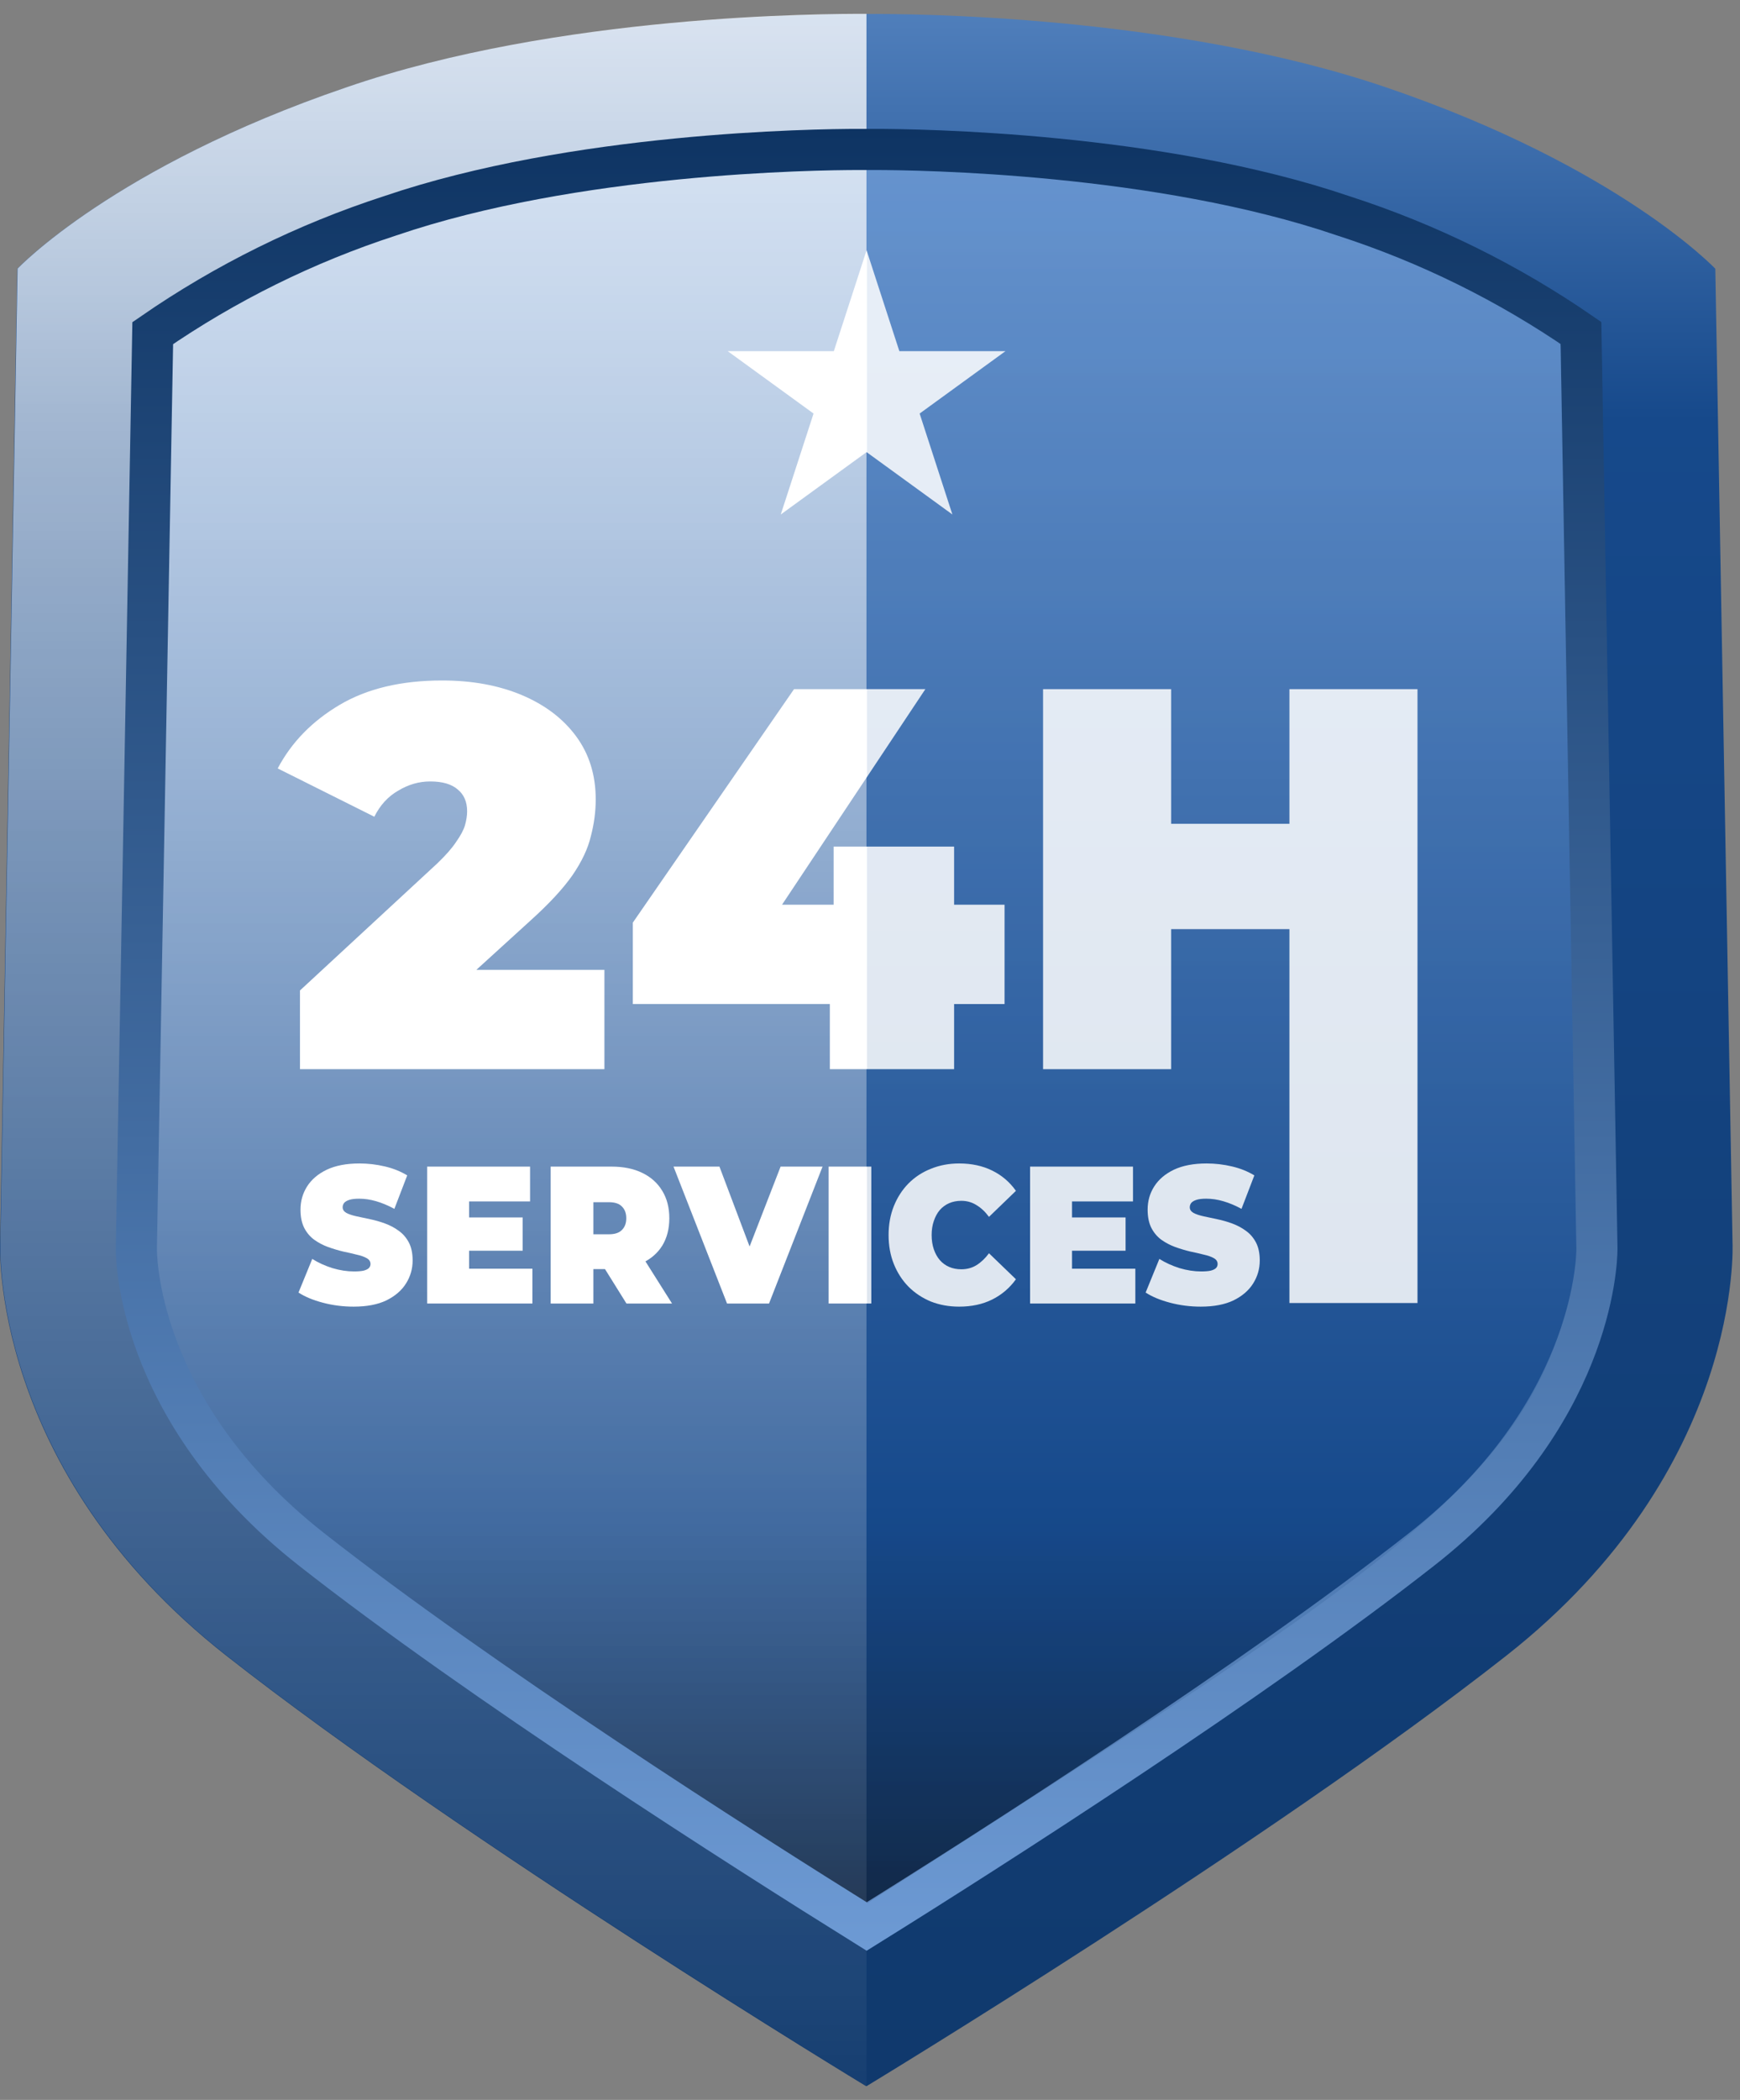
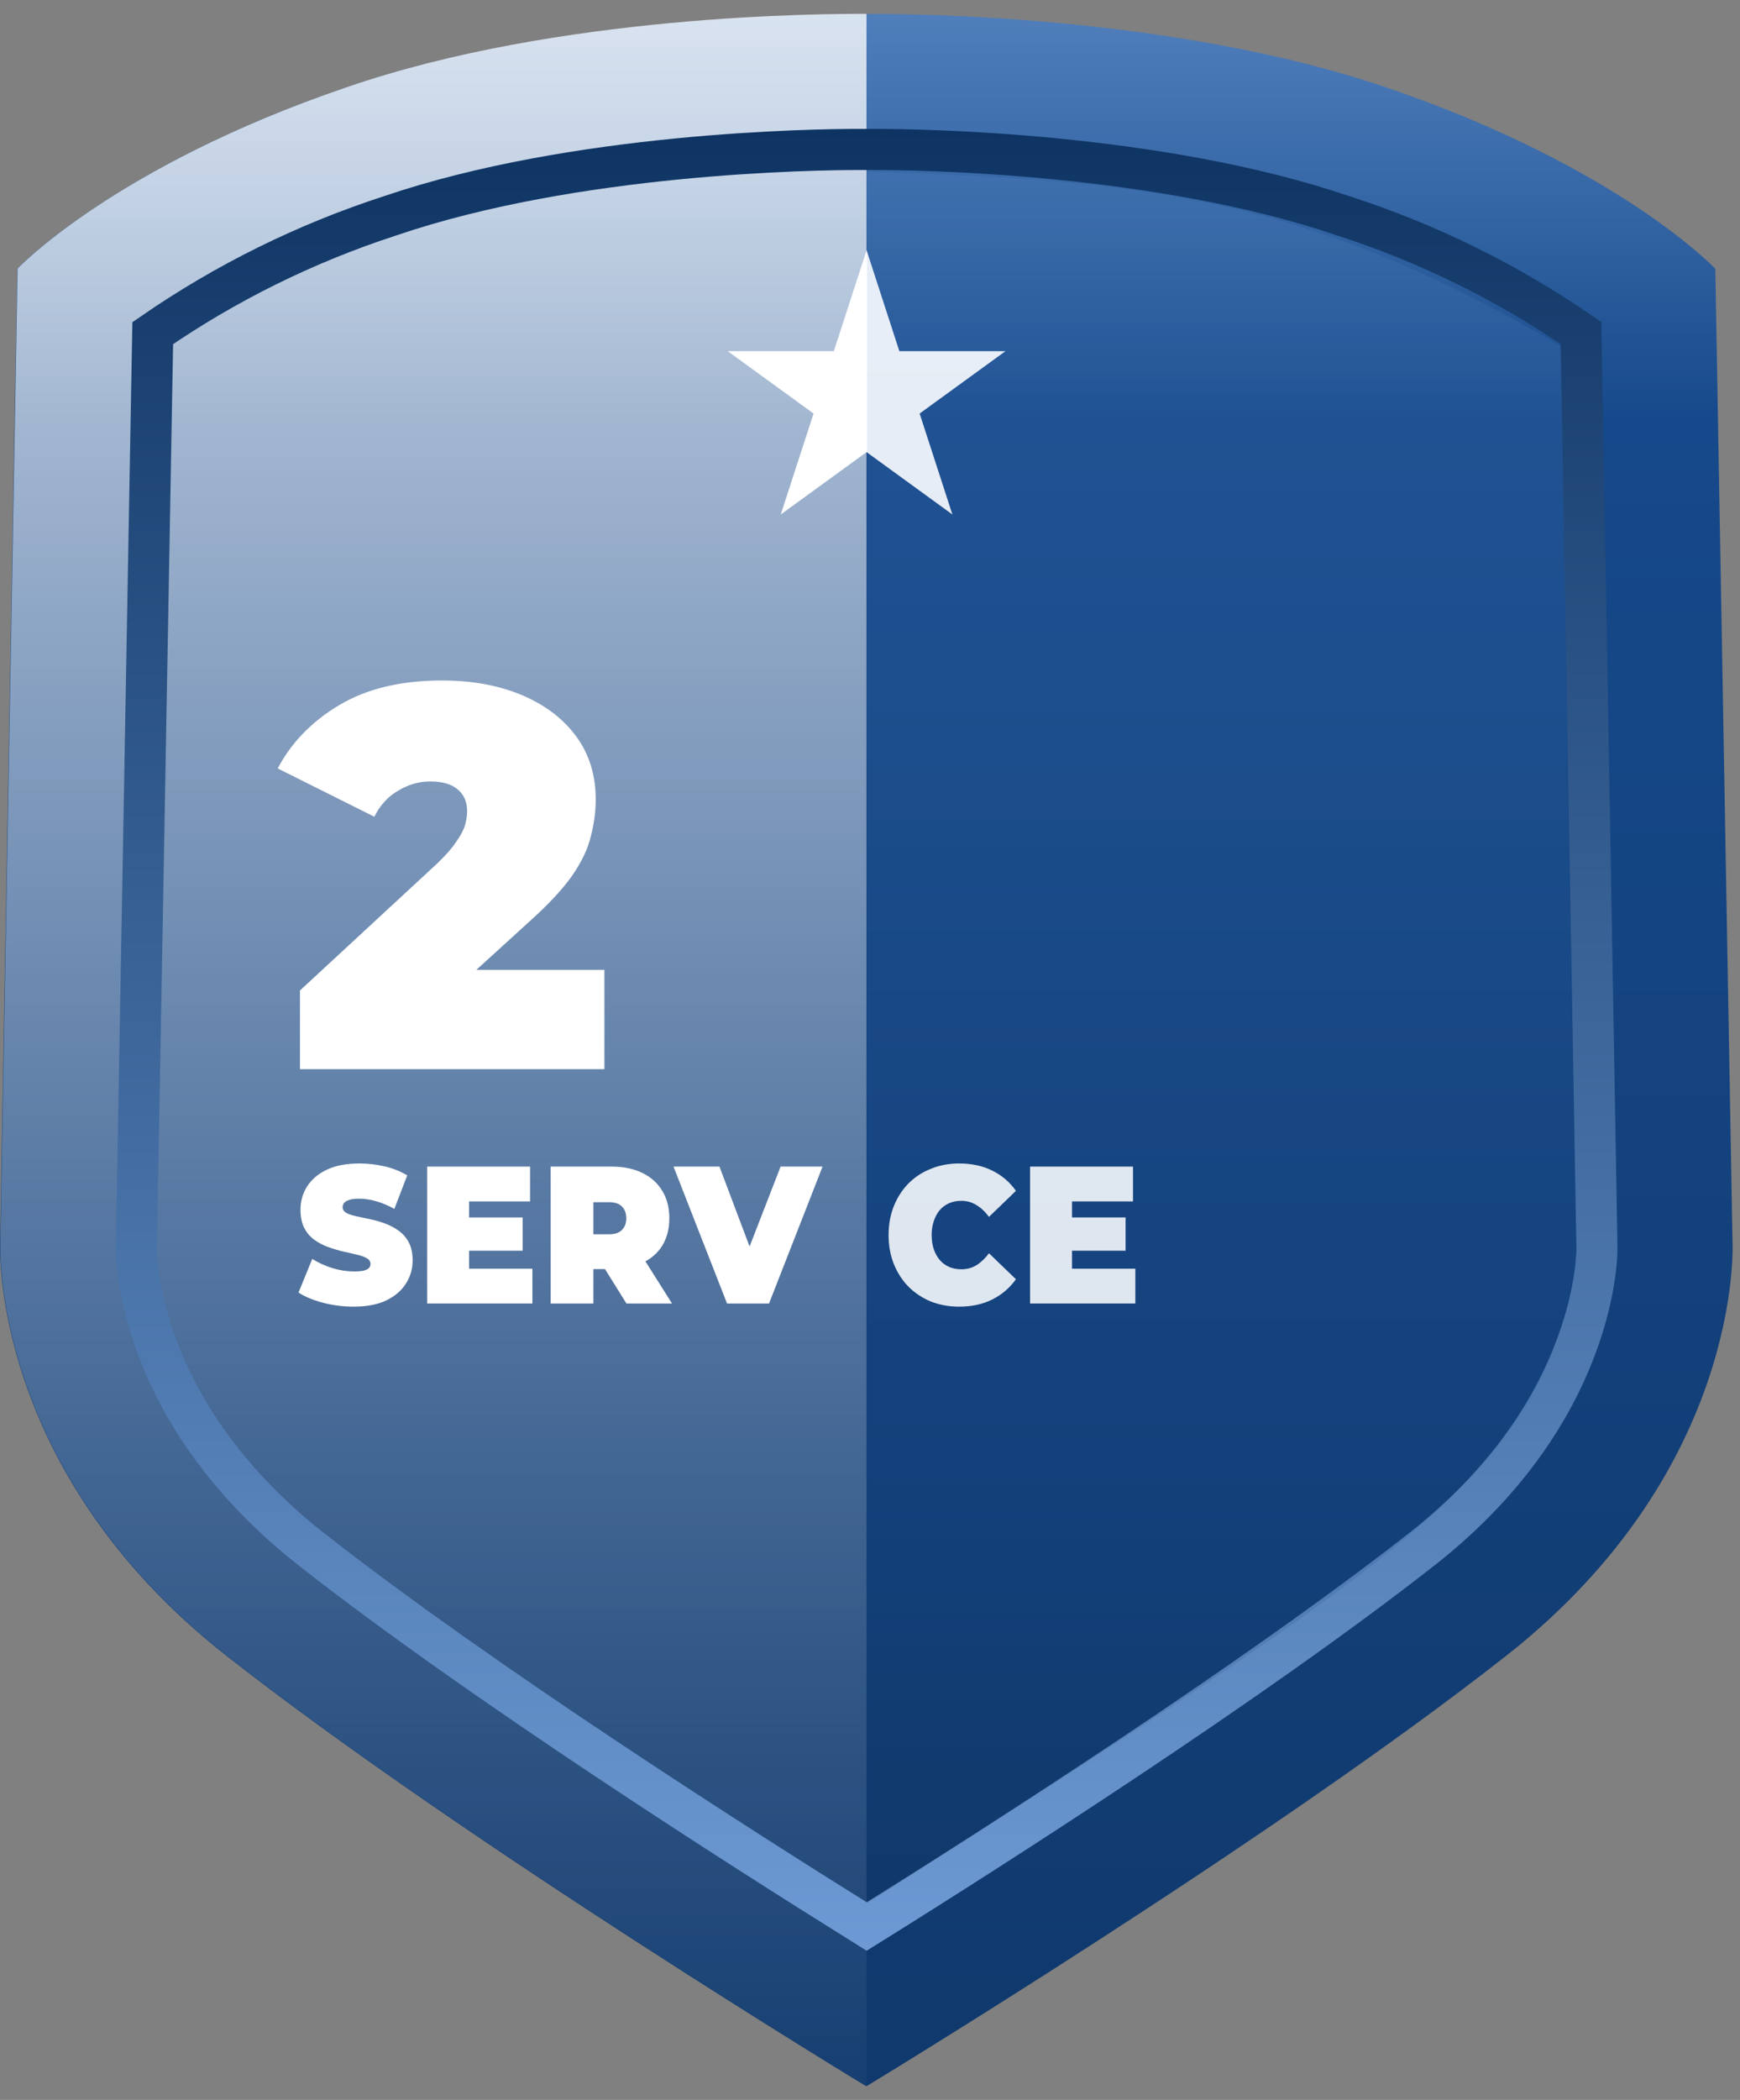
<svg xmlns="http://www.w3.org/2000/svg" width="63" height="76" viewBox="0 0 63 76" fill="none">
  <rect x="0" y="0" width="63" height="76" fill="#808080" stroke="none" />
  <g clip-path="url(#clip0_32_1051)">
    <path d="M31.379 75.5C31.379 75.5 45.926 66.691 54.537 59.924C63.147 53.158 62.729 44.972 62.729 44.972L62.106 9.727C62.106 9.727 58.624 6.039 50.219 3.173C42.487 0.531 32.862 0.494 31.366 0.506C29.871 0.519 20.245 0.506 12.514 3.173C4.115 6.039 0.626 9.727 0.626 9.727L0.003 44.972C0.003 44.972 -0.408 53.171 8.196 59.924C16.8 66.678 31.354 75.5 31.354 75.5" fill="url(#paint0_linear_32_1051)" />
-     <path d="M31.379 69.724C26.881 66.921 17.417 60.896 11.262 56.062C4.838 51.009 4.938 45.271 4.938 45.196V45.115L5.53 12.057C8.171 10.234 11.063 8.805 14.115 7.814C20.819 5.528 29.442 5.409 31.105 5.409H31.66C33.317 5.409 41.946 5.528 48.643 7.814C51.7 8.801 54.596 10.228 57.241 12.051L57.82 45.183C57.82 45.806 57.584 51.277 51.497 56.055C45.41 60.834 35.884 66.921 31.379 69.724Z" fill="url(#paint1_linear_32_1051)" />
    <path d="M31.372 75.5V0.5C29.864 0.5 20.244 0.5 12.525 3.167C4.127 6.032 0.638 9.721 0.638 9.721L0.015 44.965C0.015 44.965 -0.396 53.164 8.208 59.918C16.812 66.672 31.259 75.407 31.359 75.494" fill="url(#paint2_linear_32_1051)" />
    <path d="M31.379 69.724C26.881 66.921 17.417 60.896 11.262 56.062C4.838 51.009 4.938 45.271 4.938 45.196V45.115L5.53 12.057C8.171 10.234 11.063 8.805 14.115 7.814C20.819 5.528 29.442 5.409 31.105 5.409H31.66C33.317 5.409 41.946 5.528 48.643 7.814C51.7 8.801 54.596 10.228 57.241 12.051L57.82 45.183C57.82 45.806 57.584 51.277 51.497 56.055C45.41 60.834 35.884 66.921 31.379 69.724Z" stroke="url(#paint3_linear_32_1051)" stroke-width="1.489" stroke-miterlimit="10" />
    <path d="M10.861 38.696V35.847L15.832 31.249C16.146 30.948 16.375 30.686 16.52 30.463C16.677 30.241 16.782 30.044 16.834 29.874C16.886 29.691 16.913 29.52 16.913 29.363C16.913 29.023 16.801 28.761 16.578 28.577C16.356 28.381 16.022 28.282 15.576 28.282C15.17 28.282 14.784 28.394 14.417 28.616C14.05 28.826 13.762 29.14 13.553 29.559L10.055 27.811C10.553 26.868 11.3 26.101 12.295 25.512C13.291 24.922 14.528 24.628 16.009 24.628C17.096 24.628 18.059 24.805 18.897 25.158C19.735 25.512 20.39 26.01 20.862 26.651C21.334 27.293 21.569 28.053 21.569 28.931C21.569 29.376 21.51 29.821 21.392 30.267C21.288 30.712 21.065 31.184 20.724 31.681C20.384 32.166 19.88 32.71 19.212 33.312L15.478 36.712L14.751 35.1H21.884V38.696H10.861Z" fill="white" />
-     <path d="M22.913 36.338V33.391L28.749 24.942H33.504L27.884 33.391L25.723 32.743H36.372V36.338H22.913ZM30.046 38.696V36.338L30.183 32.743V30.64H34.545V38.696H30.046Z" fill="white" />
-     <path d="M46.686 24.942H51.323V47.159H46.686V24.942ZM42.403 38.696H37.766V24.942H42.403V38.696ZM47.001 33.627H42.088V29.815H47.001V33.627Z" fill="white" />
    <path d="M12.805 47.29C12.421 47.29 12.05 47.243 11.692 47.148C11.334 47.054 11.039 46.931 10.808 46.78L11.306 45.563C11.524 45.7 11.766 45.811 12.033 45.895C12.303 45.976 12.565 46.016 12.819 46.016C12.967 46.016 13.083 46.006 13.166 45.987C13.253 45.964 13.316 45.933 13.355 45.895C13.395 45.853 13.415 45.804 13.415 45.747C13.415 45.657 13.369 45.586 13.277 45.535C13.185 45.483 13.063 45.44 12.91 45.407C12.762 45.369 12.598 45.331 12.419 45.294C12.24 45.251 12.059 45.197 11.875 45.131C11.696 45.065 11.53 44.978 11.378 44.869C11.229 44.761 11.109 44.619 11.017 44.444C10.926 44.265 10.88 44.043 10.88 43.779C10.88 43.472 10.959 43.194 11.116 42.944C11.277 42.689 11.515 42.486 11.829 42.335C12.148 42.184 12.543 42.108 13.015 42.108C13.325 42.108 13.631 42.144 13.932 42.215C14.233 42.285 14.504 42.394 14.744 42.54L14.279 43.751C14.052 43.628 13.831 43.536 13.617 43.474C13.408 43.413 13.203 43.383 13.002 43.383C12.853 43.383 12.736 43.397 12.648 43.425C12.561 43.453 12.498 43.491 12.458 43.538C12.423 43.586 12.406 43.638 12.406 43.694C12.406 43.779 12.452 43.847 12.543 43.899C12.635 43.947 12.755 43.987 12.904 44.02C13.056 44.053 13.222 44.088 13.401 44.126C13.585 44.164 13.766 44.216 13.945 44.282C14.124 44.348 14.288 44.435 14.436 44.544C14.589 44.652 14.711 44.794 14.803 44.968C14.895 45.143 14.94 45.36 14.94 45.619C14.94 45.921 14.86 46.2 14.698 46.455C14.541 46.705 14.305 46.908 13.991 47.063C13.676 47.214 13.281 47.29 12.805 47.29Z" fill="white" />
    <path d="M16.881 44.062H18.924V45.266H16.881V44.062ZM16.985 45.917H19.277V47.177H15.466V42.222H19.192V43.482H16.985V45.917Z" fill="white" />
    <path d="M19.938 47.177V42.222H22.145C22.573 42.222 22.942 42.297 23.252 42.448C23.566 42.599 23.809 42.816 23.979 43.1C24.149 43.378 24.234 43.708 24.234 44.091C24.234 44.473 24.149 44.803 23.979 45.082C23.809 45.355 23.566 45.565 23.252 45.712C22.942 45.858 22.573 45.931 22.145 45.931H20.796L21.484 45.244V47.177H19.938ZM22.682 47.177L21.556 45.372H23.193L24.332 47.177H22.682ZM21.484 45.428L20.796 44.671H22.047C22.261 44.671 22.418 44.619 22.518 44.515C22.623 44.411 22.676 44.27 22.676 44.091C22.676 43.911 22.623 43.77 22.518 43.666C22.418 43.562 22.261 43.51 22.047 43.51H20.796L21.484 42.753V45.428Z" fill="white" />
    <path d="M26.324 47.177L24.386 42.222H26.049L27.628 46.405H26.639L28.263 42.222H29.782L27.844 47.177H26.324Z" fill="white" />
-     <path d="M30.002 47.177V42.222H31.547V47.177H30.002Z" fill="white" />
    <path d="M34.727 47.29C34.361 47.29 34.02 47.229 33.706 47.106C33.396 46.978 33.125 46.799 32.894 46.568C32.667 46.337 32.49 46.063 32.363 45.747C32.237 45.431 32.173 45.082 32.173 44.699C32.173 44.317 32.237 43.968 32.363 43.652C32.49 43.336 32.667 43.062 32.894 42.831C33.125 42.599 33.396 42.422 33.706 42.3C34.02 42.172 34.361 42.108 34.727 42.108C35.177 42.108 35.575 42.194 35.919 42.363C36.269 42.533 36.557 42.779 36.784 43.099L35.808 44.041C35.673 43.857 35.522 43.715 35.356 43.616C35.195 43.513 35.011 43.46 34.806 43.46C34.645 43.46 34.498 43.489 34.367 43.545C34.236 43.602 34.123 43.685 34.027 43.793C33.935 43.902 33.863 44.034 33.811 44.19C33.758 44.341 33.732 44.511 33.732 44.699C33.732 44.888 33.758 45.06 33.811 45.216C33.863 45.367 33.935 45.497 34.027 45.605C34.123 45.714 34.236 45.797 34.367 45.853C34.498 45.91 34.645 45.938 34.806 45.938C35.011 45.938 35.195 45.888 35.356 45.789C35.522 45.685 35.673 45.542 35.808 45.358L36.784 46.299C36.557 46.615 36.269 46.861 35.919 47.035C35.575 47.205 35.177 47.29 34.727 47.29Z" fill="white" />
    <path d="M38.71 44.062H40.754V45.266H38.71V44.062ZM38.815 45.917H41.107V47.177H37.296V42.222H41.022V43.482H38.815V45.917Z" fill="white" />
-     <path d="M43.477 47.29C43.093 47.29 42.722 47.243 42.364 47.148C42.006 47.054 41.711 46.931 41.48 46.78L41.977 45.563C42.196 45.7 42.438 45.811 42.704 45.895C42.975 45.976 43.237 46.016 43.49 46.016C43.639 46.016 43.755 46.006 43.838 45.987C43.925 45.964 43.988 45.933 44.027 45.895C44.067 45.853 44.086 45.804 44.086 45.747C44.086 45.657 44.041 45.586 43.949 45.535C43.857 45.483 43.735 45.44 43.582 45.407C43.434 45.369 43.27 45.331 43.091 45.294C42.912 45.251 42.731 45.197 42.547 45.131C42.368 45.065 42.202 44.978 42.049 44.869C41.901 44.761 41.781 44.619 41.689 44.444C41.598 44.265 41.552 44.043 41.552 43.779C41.552 43.472 41.63 43.194 41.788 42.944C41.949 42.689 42.187 42.486 42.501 42.335C42.82 42.184 43.215 42.108 43.687 42.108C43.997 42.108 44.303 42.144 44.604 42.215C44.905 42.285 45.176 42.394 45.416 42.54L44.951 43.751C44.724 43.628 44.503 43.536 44.289 43.474C44.08 43.413 43.875 43.383 43.674 43.383C43.525 43.383 43.407 43.397 43.32 43.425C43.233 43.453 43.169 43.491 43.13 43.538C43.095 43.586 43.078 43.638 43.078 43.694C43.078 43.779 43.124 43.847 43.215 43.899C43.307 43.947 43.427 43.987 43.576 44.02C43.728 44.053 43.894 44.088 44.073 44.126C44.257 44.164 44.438 44.216 44.617 44.282C44.796 44.348 44.96 44.435 45.108 44.544C45.261 44.652 45.383 44.794 45.475 44.968C45.566 45.143 45.612 45.36 45.612 45.619C45.612 45.921 45.532 46.2 45.37 46.455C45.213 46.705 44.977 46.908 44.663 47.063C44.348 47.214 43.953 47.29 43.477 47.29Z" fill="white" />
    <path d="M31.376 9.057L32.563 12.71H36.404L33.297 14.967L34.483 18.62L31.376 16.363L28.269 18.62L29.456 14.967L26.349 12.71H30.19L31.376 9.057Z" fill="white" />
    <path d="M57.061 45.654C55.805 53.4 51.252 56.148 31.389 68.892V6.231C42.141 6.48 47.817 7.444 56.511 12.525L57.061 45.654Z" fill="url(#paint4_linear_32_1051)" fill-opacity="0.15" />
  </g>
  <defs>
    <linearGradient id="paint0_linear_32_1051" x1="31.379" y1="-7.082" x2="31.379" y2="94.178" gradientUnits="userSpaceOnUse">
      <stop stop-color="#6D9AD4" />
      <stop offset="0.22" stop-color="#16498B" />
      <stop offset="1" stop-color="#0E3463" />
    </linearGradient>
    <linearGradient id="paint1_linear_32_1051" x1="31.377" y1="1.416" x2="31.377" y2="73.616" gradientUnits="userSpaceOnUse">
      <stop stop-color="#6D9AD4" />
      <stop offset="0.741" stop-color="#16498B" />
      <stop offset="1" stop-color="#101F33" />
    </linearGradient>
    <linearGradient id="paint2_linear_32_1051" x1="15.696" y1="-16.097" x2="15.696" y2="83.381" gradientUnits="userSpaceOnUse">
      <stop stop-color="white" />
      <stop offset="0.19" stop-color="white" stop-opacity="0.75" />
      <stop offset="0.41" stop-color="white" stop-opacity="0.49" />
      <stop offset="0.61" stop-color="white" stop-opacity="0.28" />
      <stop offset="0.78" stop-color="white" stop-opacity="0.13" />
      <stop offset="0.92" stop-color="white" stop-opacity="0.03" />
      <stop offset="1" stop-color="white" stop-opacity="0" />
    </linearGradient>
    <linearGradient id="paint3_linear_32_1051" x1="31.379" y1="70.603" x2="31.379" y2="4.668" gradientUnits="userSpaceOnUse">
      <stop stop-color="#6D9AD4" />
      <stop offset="1" stop-color="#0E3463" />
    </linearGradient>
    <linearGradient id="paint4_linear_32_1051" x1="44.224" y1="2.34" x2="44.224" y2="72.684" gradientUnits="userSpaceOnUse">
      <stop stop-color="#6D9AD4" />
      <stop offset="0.741" stop-color="#16498B" />
      <stop offset="1" stop-color="#101F33" />
    </linearGradient>
    <clipPath id="clip0_32_1051">
      <rect width="62.753" height="75" fill="white" transform="translate(0 0.5)" />
    </clipPath>
  </defs>
</svg>